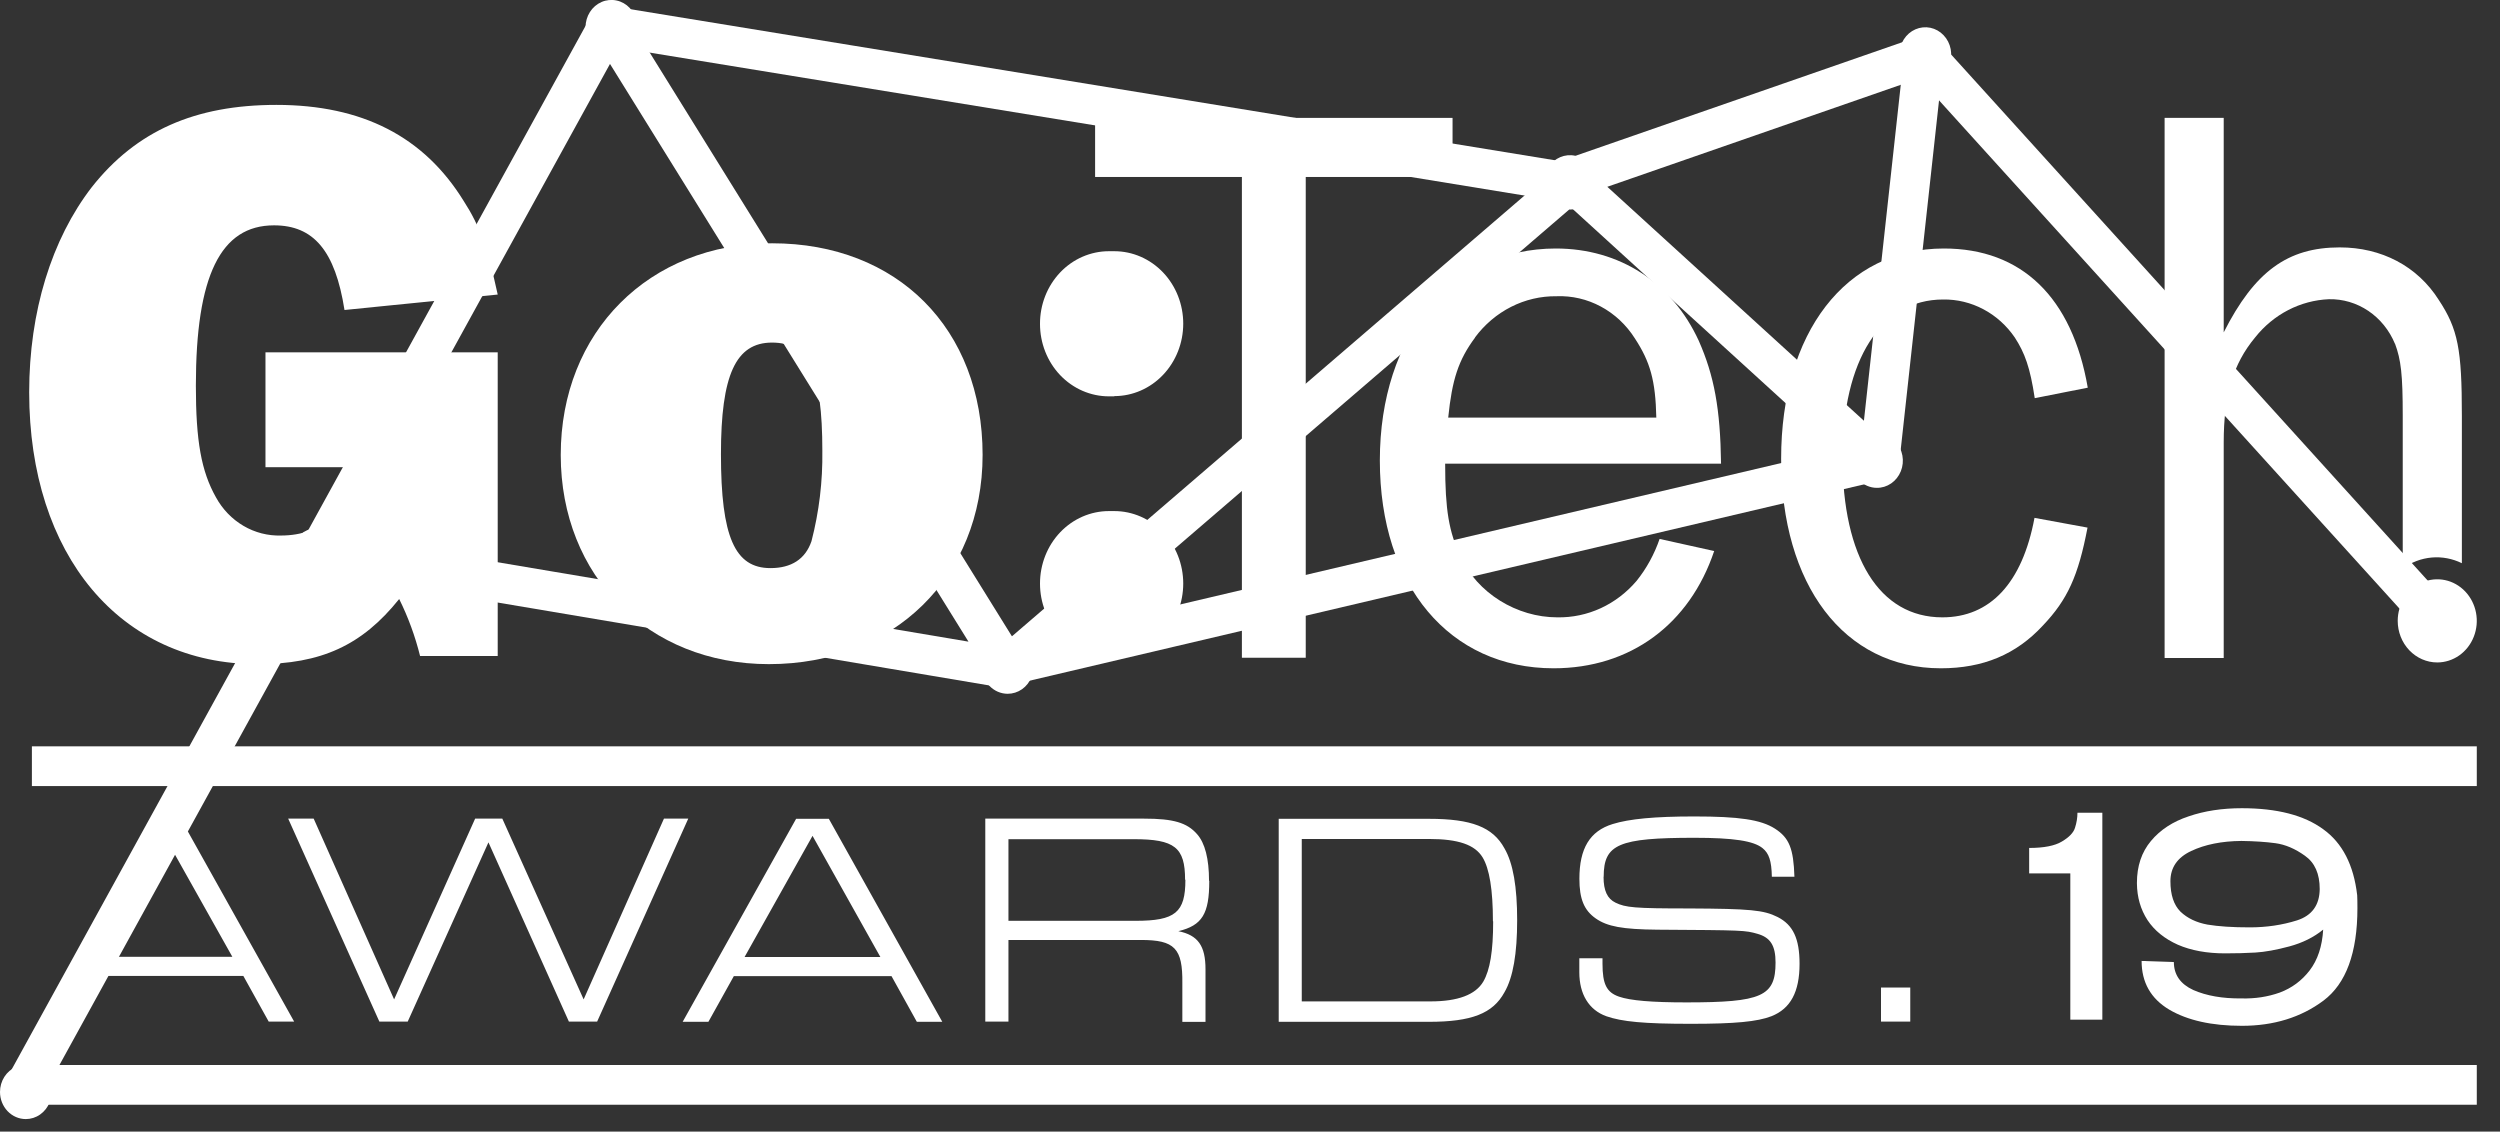
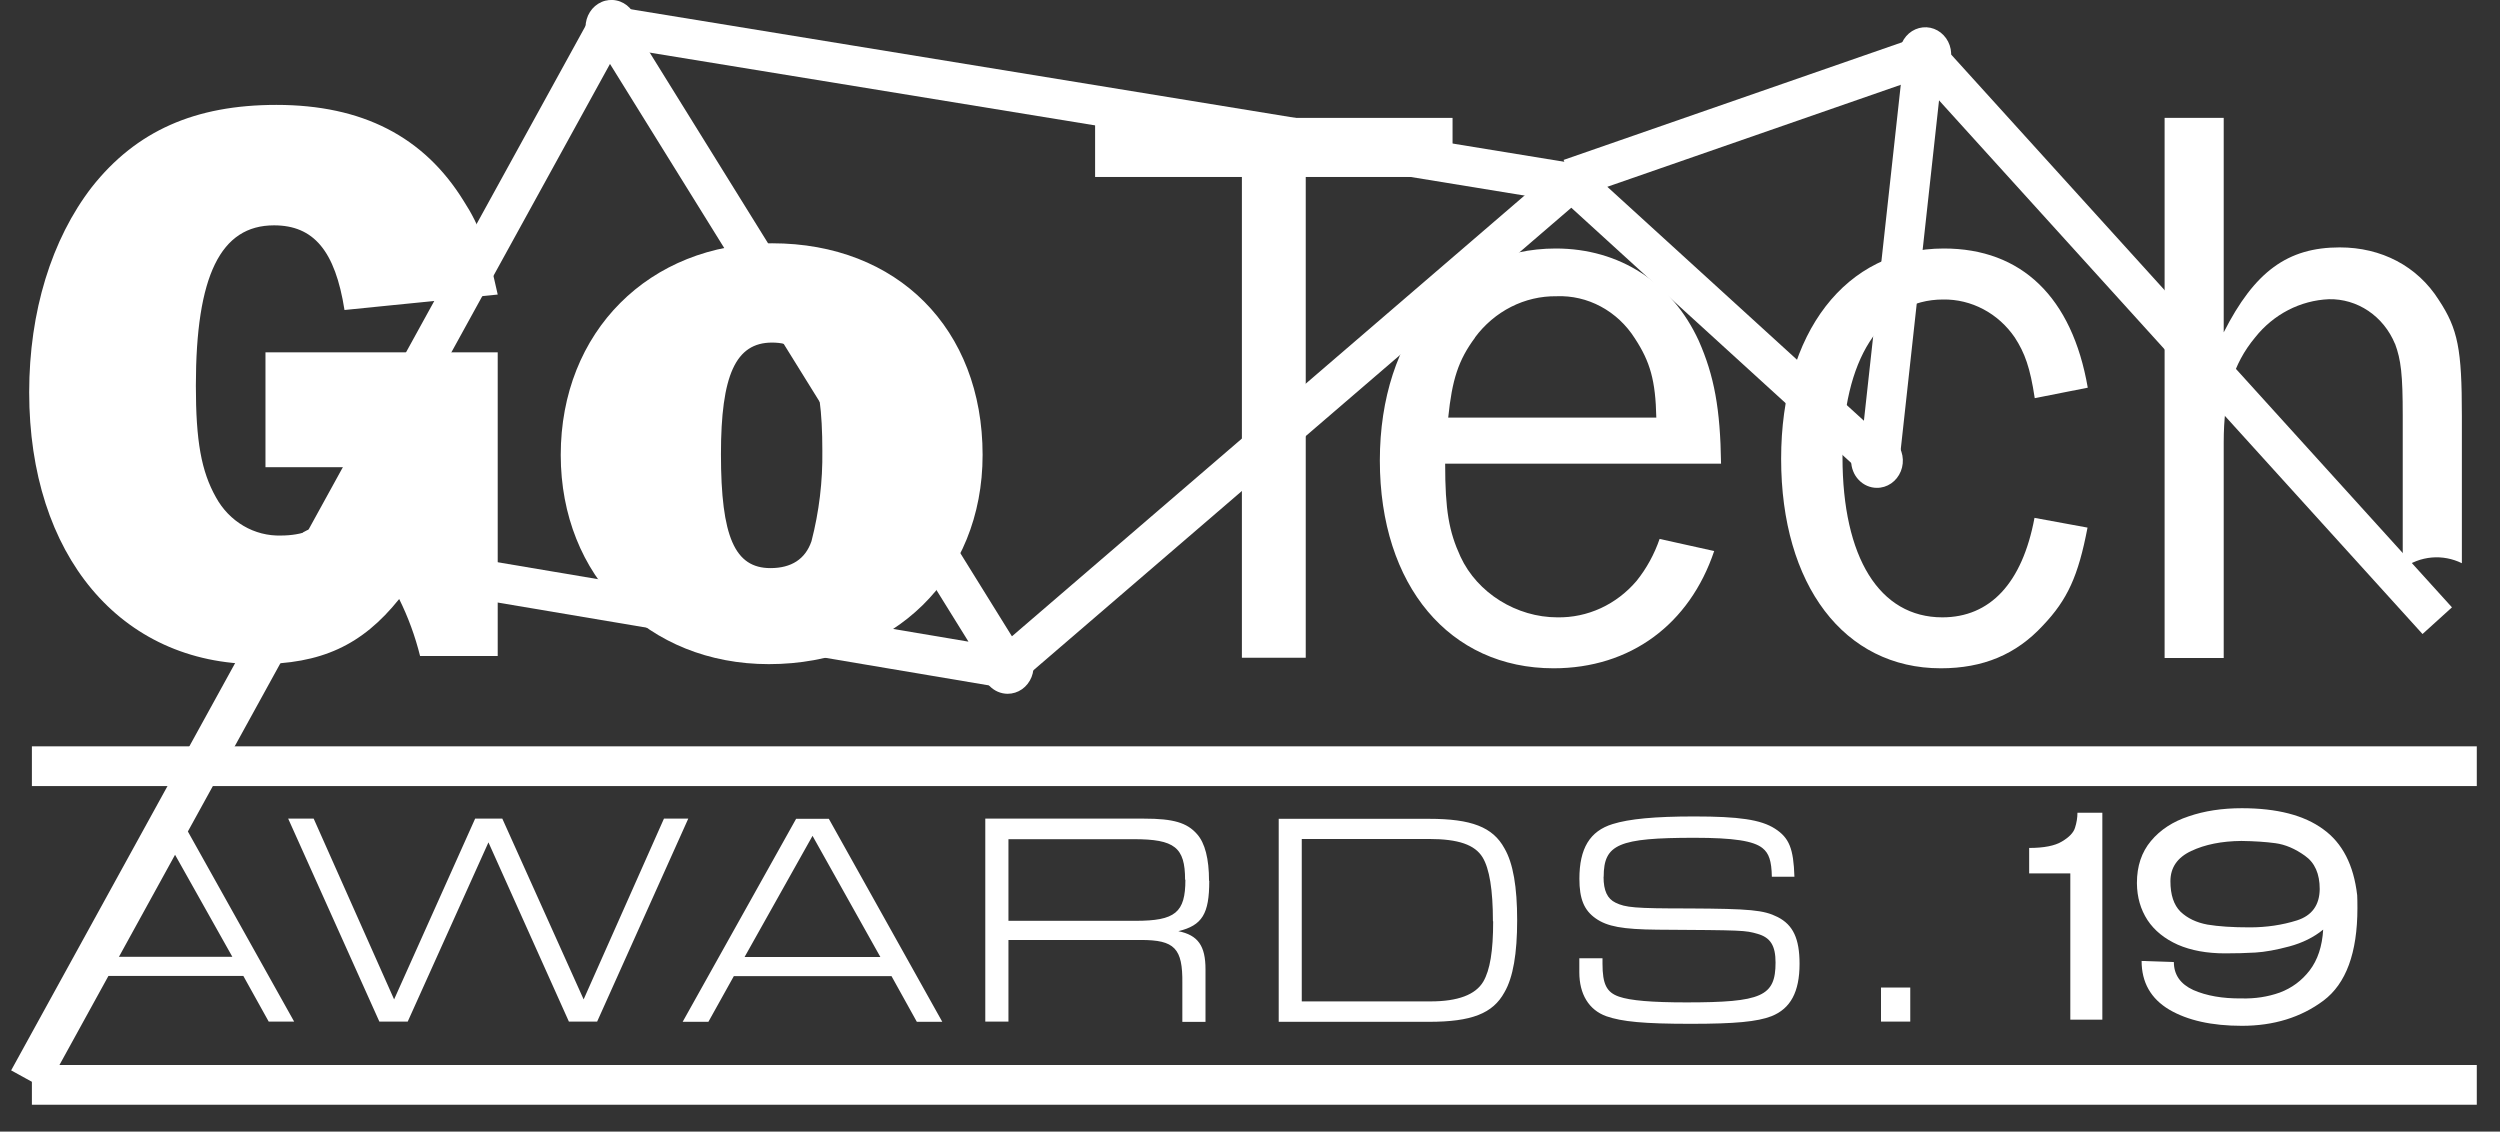
<svg xmlns="http://www.w3.org/2000/svg" width="95" height="43" viewBox="0 0 95 43" fill="none">
  <rect x="0" y="0" width="95" height="43" fill="#333333" stroke="none" />
  <g clip-path="url(#clip0)">
    <path d="M1.212 41.225H94.118M1.212 29.116H94.118H1.212Z" stroke="white" stroke-width="1.51" />
-     <path d="M0.98 42.525C1.174 42.525 1.364 42.465 1.525 42.351C1.686 42.238 1.812 42.077 1.886 41.889C1.96 41.7 1.98 41.493 1.942 41.293C1.904 41.093 1.811 40.909 1.673 40.765C1.536 40.621 1.362 40.523 1.172 40.483C0.981 40.443 0.784 40.464 0.605 40.542C0.426 40.62 0.273 40.752 0.165 40.921C0.057 41.091 0 41.29 0 41.494C0 41.767 0.103 42.03 0.287 42.223C0.471 42.416 0.72 42.525 0.98 42.525Z" fill="white" />
    <path d="M1.085 41.038L23.012 1.167" stroke="white" stroke-width="1.51" />
    <path d="M23.233 2.064C23.428 2.064 23.618 2.004 23.779 1.89C23.941 1.777 24.067 1.615 24.141 1.427C24.216 1.238 24.235 1.03 24.197 0.829C24.159 0.629 24.066 0.445 23.928 0.3C23.791 0.156 23.616 0.057 23.425 0.018C23.235 -0.022 23.037 -0.002 22.858 0.076C22.678 0.155 22.524 0.287 22.417 0.457C22.309 0.627 22.251 0.827 22.251 1.031C22.251 1.167 22.276 1.301 22.325 1.427C22.374 1.552 22.447 1.666 22.538 1.762C22.629 1.858 22.738 1.935 22.857 1.986C22.977 2.038 23.104 2.065 23.233 2.064Z" fill="white" />
    <path d="M12.048 22.135C12.242 22.135 12.432 22.075 12.594 21.962C12.756 21.848 12.883 21.687 12.957 21.498C13.032 21.309 13.052 21.101 13.014 20.901C12.976 20.7 12.882 20.515 12.745 20.371C12.607 20.226 12.432 20.128 12.241 20.088C12.05 20.048 11.852 20.069 11.673 20.147C11.493 20.226 11.34 20.359 11.232 20.529C11.124 20.699 11.067 20.899 11.067 21.104C11.068 21.377 11.171 21.639 11.355 21.832C11.539 22.025 11.788 22.134 12.048 22.135Z" fill="white" />
    <path d="M38.29 26.364C38.484 26.364 38.675 26.304 38.836 26.191C38.998 26.078 39.124 25.916 39.199 25.728C39.274 25.539 39.294 25.331 39.256 25.13C39.218 24.93 39.125 24.745 38.988 24.601C38.85 24.456 38.675 24.357 38.485 24.317C38.294 24.277 38.096 24.297 37.917 24.376C37.737 24.454 37.583 24.586 37.475 24.756C37.367 24.926 37.31 25.126 37.31 25.331C37.31 25.604 37.413 25.867 37.596 26.06C37.78 26.254 38.03 26.363 38.29 26.364Z" fill="white" />
    <path d="M23.22 1.062L38.246 25.278M38.246 25.392L12.056 20.975L38.246 25.392Z" stroke="white" stroke-width="1.51" />
-     <path d="M59.654 7.964C59.848 7.964 60.038 7.904 60.2 7.791C60.361 7.679 60.488 7.518 60.563 7.33C60.638 7.141 60.658 6.934 60.621 6.734C60.584 6.533 60.492 6.349 60.355 6.204C60.219 6.059 60.044 5.959 59.854 5.918C59.664 5.877 59.467 5.896 59.287 5.973C59.107 6.049 58.953 6.18 58.844 6.349C58.735 6.518 58.676 6.717 58.674 6.921C58.673 7.056 58.699 7.191 58.748 7.316C58.797 7.441 58.869 7.555 58.96 7.651C59.051 7.747 59.159 7.824 59.278 7.875C59.398 7.927 59.525 7.954 59.654 7.954" fill="white" />
    <path d="M38.323 25.288L59.621 6.974" stroke="white" stroke-width="1.51" />
    <path d="M73.162 3.103C73.357 3.103 73.547 3.042 73.708 2.928C73.87 2.815 73.996 2.653 74.07 2.464C74.144 2.275 74.164 2.067 74.126 1.867C74.088 1.666 73.994 1.482 73.856 1.338C73.719 1.193 73.543 1.095 73.353 1.055C73.162 1.016 72.964 1.037 72.785 1.115C72.605 1.194 72.452 1.327 72.344 1.497C72.237 1.667 72.179 1.867 72.18 2.072C72.179 2.207 72.205 2.342 72.254 2.467C72.303 2.592 72.376 2.706 72.467 2.802C72.558 2.898 72.667 2.974 72.786 3.025C72.905 3.077 73.033 3.103 73.162 3.103Z" fill="white" />
    <path d="M71.315 18.538C71.51 18.541 71.701 18.482 71.864 18.37C72.027 18.258 72.155 18.097 72.231 17.908C72.307 17.72 72.328 17.511 72.291 17.31C72.254 17.109 72.162 16.923 72.024 16.778C71.887 16.632 71.712 16.533 71.521 16.492C71.33 16.452 71.132 16.472 70.951 16.55C70.771 16.628 70.617 16.761 70.509 16.931C70.401 17.102 70.343 17.302 70.344 17.507C70.344 17.643 70.369 17.777 70.419 17.902C70.468 18.028 70.54 18.142 70.632 18.237C70.723 18.333 70.831 18.409 70.951 18.461C71.07 18.512 71.197 18.539 71.326 18.538" fill="white" />
    <path d="M59.799 6.954L71.317 17.455M59.665 6.79L73.11 2.117L59.665 6.79Z" stroke="white" stroke-width="1.51" />
-     <path d="M92.615 25.173C92.913 25.173 93.203 25.08 93.45 24.907C93.697 24.733 93.89 24.486 94.003 24.198C94.117 23.909 94.147 23.591 94.089 23.285C94.031 22.978 93.888 22.697 93.678 22.476C93.468 22.255 93.2 22.104 92.909 22.043C92.617 21.983 92.315 22.014 92.041 22.133C91.766 22.253 91.531 22.455 91.366 22.715C91.201 22.975 91.113 23.28 91.113 23.593C91.113 24.012 91.272 24.414 91.553 24.71C91.835 25.006 92.217 25.173 92.615 25.173Z" fill="white" />
    <path d="M71.478 38.821H72.59V37.526H71.478V38.821ZM60.94 33.316C60.94 32.08 61.501 31.836 64.394 31.836C65.878 31.836 66.636 31.953 66.978 32.23C67.219 32.426 67.319 32.707 67.33 33.316H68.188C68.154 32.242 67.988 31.836 67.45 31.49C66.912 31.144 66.075 31.025 64.382 31.025C62.876 31.025 61.909 31.118 61.281 31.314C60.414 31.581 60.017 32.239 60.017 33.395C60.017 34.158 60.194 34.588 60.634 34.898C61.074 35.208 61.655 35.316 62.987 35.328C66.263 35.349 66.307 35.349 66.79 35.487C67.273 35.626 67.471 35.929 67.471 36.576C67.471 37.86 66.953 38.091 64.083 38.091C62.764 38.091 61.95 38.022 61.521 37.872C61.049 37.709 60.895 37.394 60.895 36.621V36.413H60.014V36.946C60.014 37.779 60.377 38.377 61.038 38.616C61.632 38.824 62.467 38.905 64.249 38.905C65.941 38.905 66.776 38.824 67.316 38.616C68.043 38.327 68.383 37.69 68.383 36.626C68.383 35.671 68.14 35.146 67.548 34.846C67.019 34.581 66.513 34.533 64.183 34.521C62.104 34.521 61.773 34.487 61.389 34.301C61.081 34.151 60.935 33.85 60.935 33.318L60.94 33.316ZM57.169 37.707C57.5 37.141 57.652 36.227 57.652 34.967C57.652 33.707 57.5 32.803 57.169 32.237C56.728 31.428 55.916 31.115 54.298 31.115H48.591V38.829H54.298C55.916 38.829 56.728 38.516 57.169 37.707ZM56.74 35.013C56.74 36.146 56.62 36.862 56.365 37.301C56.071 37.8 55.399 38.053 54.364 38.053H49.467V31.881H54.294C55.428 31.881 56.043 32.103 56.336 32.576C56.599 33.005 56.731 33.815 56.731 35.005L56.74 35.013ZM45.943 33.466C45.943 32.636 45.789 32.034 45.489 31.698C45.106 31.259 44.582 31.108 43.479 31.108H37.441V38.821H38.321V35.719H43.356C44.634 35.719 44.945 36.032 44.929 37.363V38.831H45.809V36.831C45.809 35.941 45.523 35.535 44.777 35.385C45.685 35.165 45.952 34.726 45.952 33.476L45.943 33.466ZM45.045 33.43C45.045 34.678 44.659 34.991 43.152 34.991H38.321V31.889H43.086C44.636 31.889 45.033 32.201 45.033 33.428L45.045 33.43ZM34.84 38.829H35.807L31.496 31.115H30.252L25.941 38.829H26.919L27.885 37.094H33.878L34.84 38.829ZM33.454 36.366H28.294L30.876 31.762L33.454 36.366ZM22.691 38.821L26.154 31.108H25.23L22.178 37.977L19.088 31.108H18.055L14.976 37.977L11.92 31.108H10.951L14.416 38.821H15.493L18.561 32.01L21.618 38.821H22.691ZM3.199 37.086H9.247L10.211 38.821H11.178L6.866 31.108H6.619L6.256 31.776L8.829 36.358H3.61L3.199 37.086Z" fill="white" />
    <path d="M18.913 24.929H15.963C15.777 24.178 15.51 23.451 15.169 22.762C13.758 24.526 12.199 25.237 9.787 25.237C4.568 25.237 1.109 21.092 1.109 14.906C1.109 11.842 1.96 9.09 3.49 7.109C5.176 4.974 7.413 3.986 10.501 3.986C13.767 3.986 16.111 5.191 17.62 7.637C18.237 8.591 18.527 9.429 18.913 11.193L13.091 11.78C12.736 9.522 11.913 8.563 10.413 8.563C8.384 8.563 7.443 10.472 7.443 14.658C7.443 16.763 7.649 17.906 8.205 18.896C8.454 19.351 8.815 19.726 9.251 19.982C9.686 20.238 10.18 20.365 10.678 20.35C12.267 20.35 13.265 19.359 13.324 17.753H10.088V13.388H18.913V24.929Z" fill="white" />
    <path d="M27.396 17.257C27.396 20.412 27.927 21.588 29.277 21.588C30.073 21.588 30.602 21.247 30.836 20.567C31.126 19.448 31.265 18.292 31.249 17.133C31.249 14.133 30.72 13.018 29.338 13.018C27.956 13.018 27.396 14.255 27.396 17.257ZM37.339 17.288C37.339 21.927 33.956 25.237 29.218 25.237C24.632 25.237 21.308 21.896 21.308 17.288C21.308 12.615 24.659 9.245 29.338 9.245C34.103 9.245 37.339 12.493 37.339 17.288Z" fill="white" />
-     <path d="M42.345 24.93H42.138C41.444 24.93 40.778 24.639 40.286 24.123C39.795 23.606 39.52 22.906 39.52 22.175C39.52 21.445 39.795 20.744 40.286 20.228C40.778 19.712 41.444 19.421 42.138 19.421H42.345C43.039 19.421 43.705 19.712 44.196 20.228C44.687 20.744 44.963 21.445 44.963 22.175C44.963 22.906 44.687 23.606 44.196 24.123C43.705 24.639 43.039 24.93 42.345 24.93ZM42.345 15.061H42.138C41.444 15.061 40.778 14.771 40.286 14.255C39.795 13.738 39.52 13.038 39.52 12.307C39.519 11.945 39.586 11.586 39.717 11.251C39.848 10.916 40.041 10.612 40.284 10.355C40.527 10.099 40.816 9.895 41.135 9.756C41.453 9.618 41.794 9.546 42.138 9.546H42.345C43.039 9.546 43.704 9.836 44.196 10.352C44.687 10.868 44.963 11.568 44.963 12.298C44.963 13.028 44.687 13.729 44.196 14.245C43.705 14.762 43.039 15.052 42.345 15.052" fill="white" />
    <path d="M62.189 22.075C61.811 22.519 61.347 22.873 60.828 23.112C60.308 23.351 59.746 23.469 59.18 23.459C57.632 23.459 56.141 22.538 55.499 21.154C55.061 20.199 54.916 19.402 54.916 17.62H65.4C65.372 15.529 65.139 14.278 64.553 12.949C63.537 10.739 61.544 9.443 59.121 9.443C55.179 9.443 52.434 12.732 52.434 17.498C52.434 22.264 55.091 25.395 59.035 25.395C61.955 25.395 64.204 23.724 65.139 20.939L63.065 20.479C62.865 21.061 62.569 21.602 62.189 22.075ZM56.048 12.825C56.415 12.331 56.885 11.932 57.422 11.66C57.958 11.388 58.548 11.25 59.144 11.257C59.729 11.233 60.31 11.368 60.831 11.648C61.353 11.928 61.798 12.344 62.123 12.856C62.706 13.746 62.91 14.455 62.94 15.868H55.032C55.179 14.436 55.413 13.687 56.055 12.825" fill="white" />
    <path d="M73.839 11.381C74.37 11.373 74.895 11.5 75.369 11.752C75.843 12.003 76.252 12.371 76.562 12.825C76.941 13.41 77.145 13.963 77.32 15.13L79.335 14.732C78.74 11.288 76.816 9.443 73.868 9.443C70.133 9.443 67.683 12.641 67.683 17.436C67.683 22.23 70.074 25.395 73.75 25.395C75.357 25.395 76.612 24.872 77.633 23.767C78.566 22.784 78.974 21.891 79.326 20.049L77.311 19.679C76.846 22.168 75.618 23.459 73.809 23.459C71.418 23.459 70.015 21.185 70.015 17.374C70.015 13.687 71.474 11.381 73.839 11.381Z" fill="white" />
    <path d="M91.011 13.062C91.238 13.675 91.304 14.229 91.304 15.799V21.603C91.629 21.365 92.008 21.222 92.402 21.186C92.796 21.151 93.192 21.226 93.551 21.402V15.799C93.551 13.276 93.406 12.508 92.675 11.4C91.858 10.107 90.487 9.401 88.91 9.401C86.925 9.401 85.67 10.324 84.501 12.63V4.48H82.255V25.003H84.501V16.813C84.501 15.03 84.853 13.83 85.7 12.816C86.044 12.383 86.472 12.031 86.953 11.782C87.435 11.533 87.961 11.393 88.497 11.37C89.028 11.358 89.55 11.513 89.997 11.814C90.444 12.116 90.795 12.55 91.007 13.062" fill="white" />
    <path d="M55.197 4.48H41.614V6.725H47.192V24.994H49.618V6.725H55.197V4.48Z" fill="white" />
-     <path d="M38.16 25.318L71.315 17.517" stroke="white" stroke-width="1.51" />
    <path d="M73.162 2.114L92.615 23.586" stroke="white" stroke-width="1.51" />
    <path d="M23.064 0.969L59.783 6.969" stroke="white" stroke-width="1.51" />
    <path d="M73.11 2.117L71.449 17.257" stroke="white" stroke-width="1.51" />
    <path d="M79.889 30.883V38.747H78.672V33.189H77.108V32.222C77.67 32.222 78.085 32.14 78.353 31.977C78.628 31.814 78.794 31.641 78.85 31.456C78.912 31.265 78.943 31.074 78.943 30.883H79.889Z" fill="white" />
    <path d="M89.573 34.018C89.579 34.131 89.582 34.294 89.582 34.507C89.582 36.207 89.151 37.38 88.29 38.025C87.435 38.662 86.402 38.981 85.191 38.981C84.049 38.981 83.128 38.776 82.429 38.365C81.73 37.947 81.381 37.33 81.381 36.516L82.607 36.558C82.607 37.04 82.854 37.394 83.347 37.621C83.846 37.84 84.455 37.947 85.172 37.94C85.69 37.954 86.177 37.88 86.633 37.717C87.088 37.546 87.466 37.267 87.766 36.877C88.071 36.48 88.243 35.963 88.281 35.325C87.925 35.616 87.497 35.828 86.998 35.963C86.499 36.097 86.068 36.175 85.706 36.197C85.344 36.218 84.96 36.228 84.554 36.228C83.862 36.228 83.263 36.119 82.757 35.899C82.251 35.672 81.868 35.361 81.605 34.964C81.343 34.56 81.209 34.096 81.203 33.572V33.561V33.55C81.203 32.913 81.381 32.381 81.737 31.956C82.092 31.531 82.57 31.219 83.169 31.021C83.768 30.815 84.442 30.712 85.191 30.712C86.527 30.712 87.556 30.978 88.281 31.51C89.011 32.034 89.441 32.87 89.573 34.018ZM85.491 35.24C86.127 35.24 86.726 35.151 87.288 34.974C87.856 34.79 88.143 34.393 88.149 33.784C88.149 33.203 87.962 32.782 87.588 32.519C87.213 32.25 86.839 32.091 86.464 32.041C86.096 31.991 85.665 31.963 85.172 31.956C84.423 31.963 83.787 32.091 83.263 32.339C82.738 32.587 82.476 32.969 82.476 33.486C82.476 34.004 82.604 34.39 82.86 34.645C83.122 34.893 83.462 35.056 83.88 35.134C84.299 35.205 84.835 35.24 85.491 35.24Z" fill="white" />
  </g>
  <defs>
    <clipPath id="clip0">
      <rect width="94.118" height="42.525" fill="white" />
    </clipPath>
  </defs>
</svg>